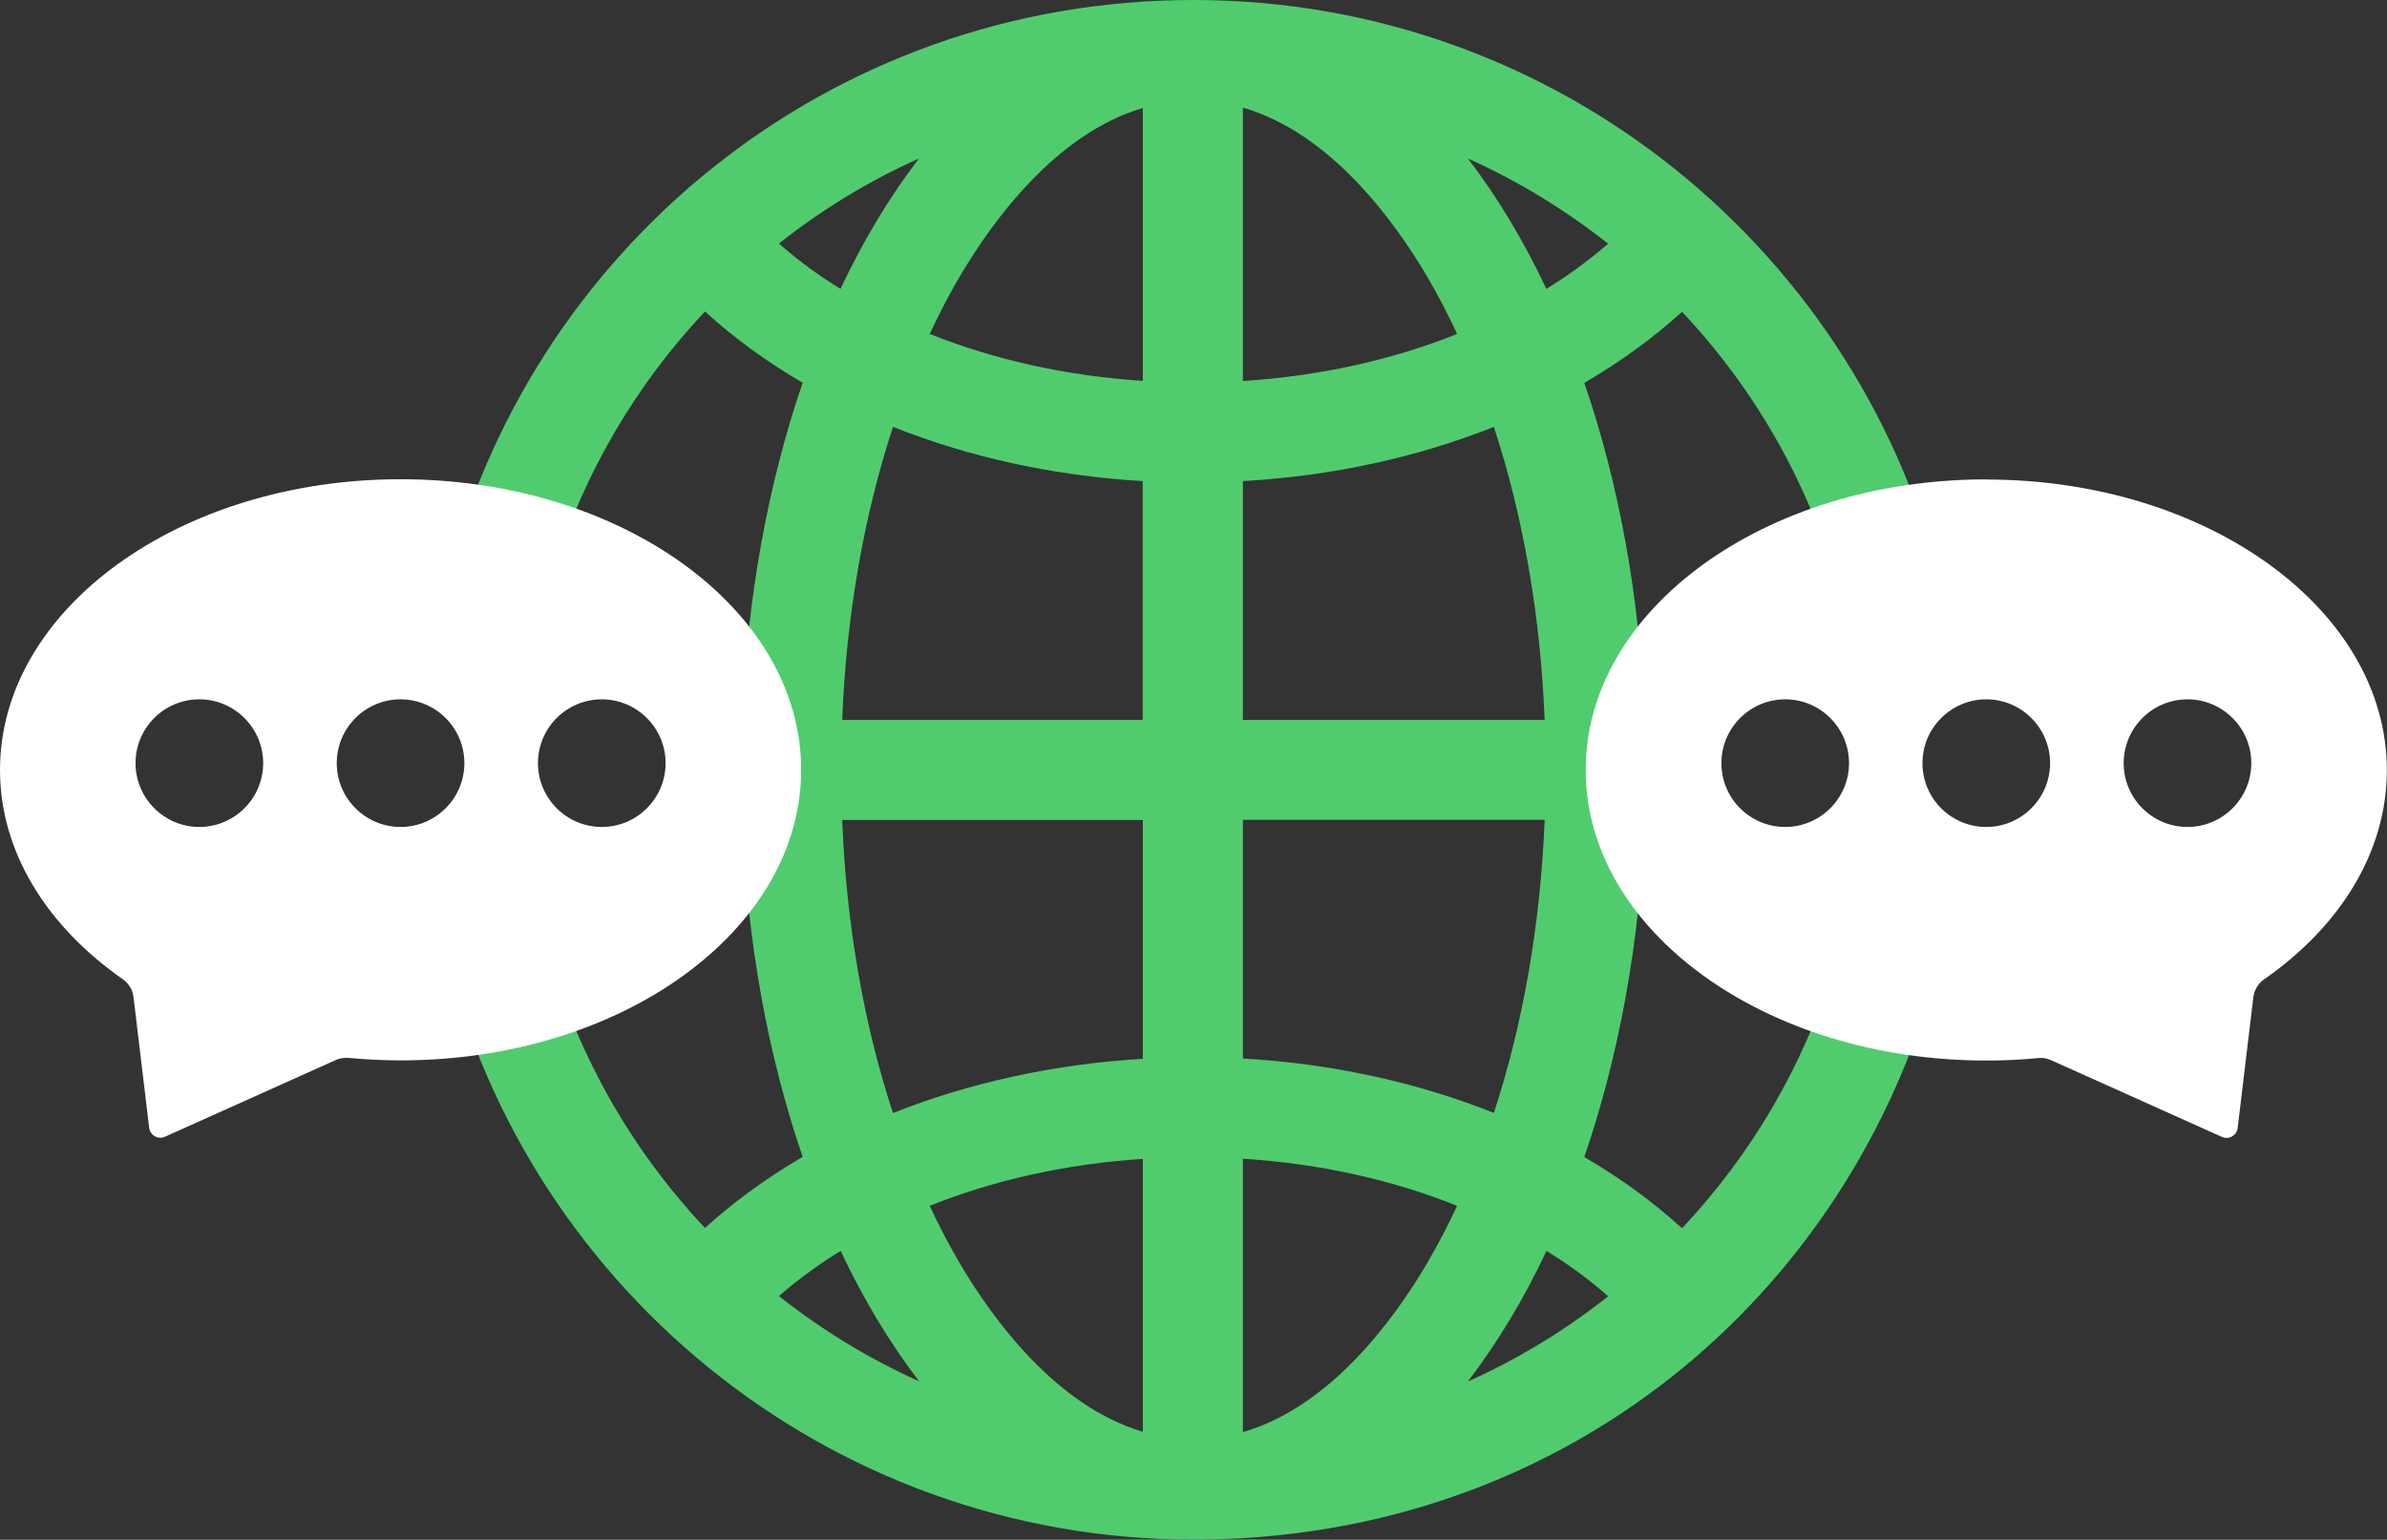
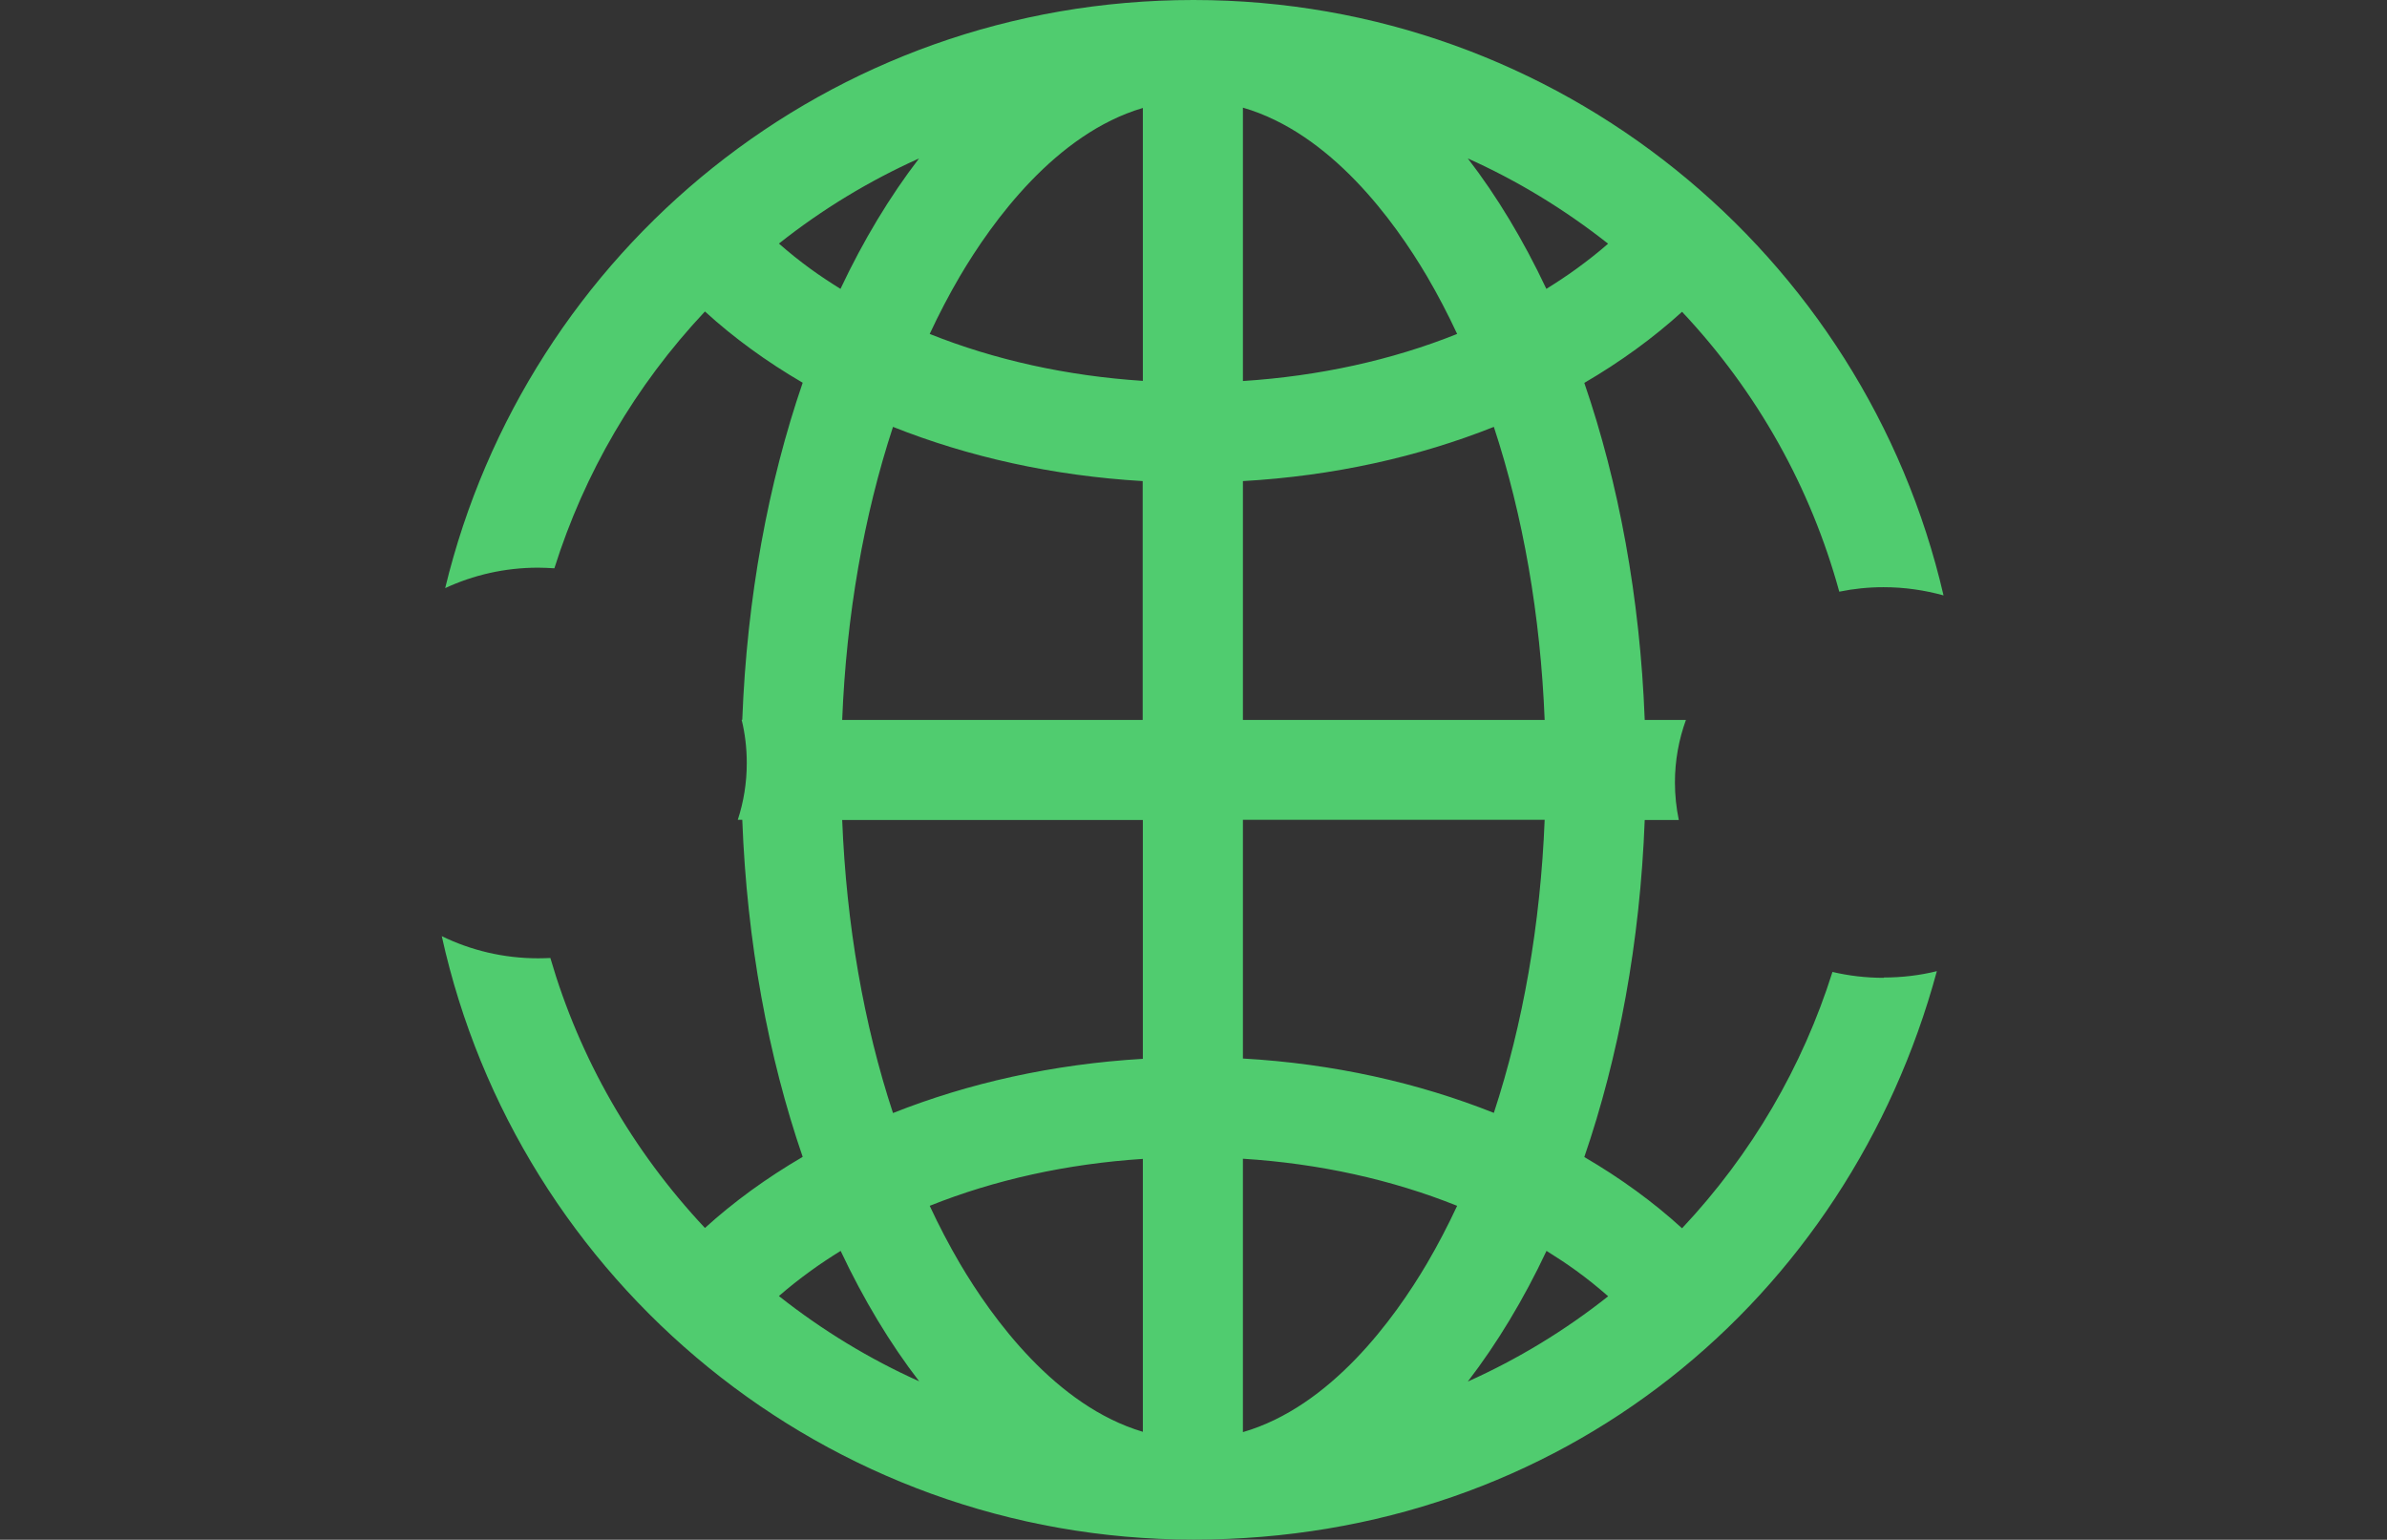
<svg xmlns="http://www.w3.org/2000/svg" id="Camada_2" data-name="Camada 2" viewBox="0 0 154.1 99.41">
  <rect x="0" y="0" width="154.1" height="99.41" fill="#333333" stroke="none" />
  <defs>
    <style>
      .cls-1 {
        fill: #fff;
      }

      .cls-2 {
        fill: #50cc6f;
      }
    </style>
  </defs>
  <g id="Camada_1-2" data-name="Camada 1">
    <g>
      <path class="cls-2" d="M121.61,63.13c-1.14,0-2.25-.13-3.31-.38-1.93,6.12-5.21,11.76-9.71,16.55-1.86-1.7-3.98-3.24-6.31-4.6,2.22-6.47,3.6-13.86,3.9-21.76h2.2c-.16-.78-.25-1.59-.25-2.42,0-1.41.25-2.77.71-4.04h-2.66c-.3-7.9-1.68-15.3-3.9-21.76,2.33-1.36,4.45-2.9,6.31-4.59,4.87,5.18,8.31,11.36,10.15,18.07.92-.19,1.88-.29,2.86-.29,1.34,0,2.64.19,3.87.53C120.37,16.41,100.62,0,77.05,0S34.01,16.18,28.74,37.97c1.81-.84,3.84-1.32,5.99-1.32.36,0,.71.02,1.06.04,1.93-6.13,5.21-11.78,9.72-16.58,1.86,1.7,3.98,3.24,6.31,4.6-2.22,6.47-3.6,13.86-3.9,21.76h-.04c.22.9.33,1.83.33,2.79,0,1.28-.2,2.51-.58,3.67h.29c.3,7.9,1.68,15.3,3.9,21.76-2.33,1.36-4.45,2.9-6.31,4.59-4.71-5.02-8.1-10.97-9.98-17.43-.26.01-.53.02-.79.02-2.24,0-4.36-.52-6.22-1.43,4.91,22.28,24.78,38.96,48.54,38.96s42.26-15.56,47.98-36.7c-1.09.27-2.24.41-3.43.41ZM50.28,15.73c2.8-2.22,5.84-4.06,9.05-5.5-1.88,2.45-3.59,5.28-5.07,8.42-.66-.41-1.3-.83-1.92-1.28-.73-.53-1.41-1.08-2.06-1.65ZM50.28,83.68c.65-.57,1.34-1.11,2.07-1.64.62-.45,1.26-.87,1.92-1.28,1.48,3.14,3.19,5.98,5.07,8.42-3.21-1.44-6.25-3.29-9.05-5.5ZM73.78,92.44c-5.62-1.67-9.71-7.3-11.82-10.88-.69-1.18-1.34-2.42-1.94-3.71,4.19-1.68,8.86-2.71,13.76-3.03v17.62ZM73.78,68.36c-5.81.34-11.27,1.57-16.13,3.5-1.89-5.74-3.01-12.17-3.28-18.92h19.41v15.42ZM73.78,46.48h-19.41c.27-6.76,1.4-13.19,3.28-18.92,4.85,1.93,10.31,3.16,16.12,3.5v15.42ZM73.78,24.59c-4.9-.32-9.56-1.35-13.76-3.03.6-1.29,1.25-2.53,1.94-3.71,2.11-3.58,6.2-9.22,11.82-10.88v17.62ZM103.82,15.73c-.65.57-1.34,1.11-2.07,1.64-.62.45-1.26.87-1.92,1.28-1.48-3.14-3.19-5.98-5.07-8.42,3.21,1.44,6.25,3.29,9.05,5.5ZM80.24,6.95c5.66,1.64,9.77,7.3,11.89,10.9.69,1.18,1.34,2.42,1.94,3.71-4.21,1.69-8.9,2.72-13.83,3.04V6.95ZM80.24,31.06c5.84-.33,11.33-1.56,16.2-3.5,1.89,5.74,3.01,12.17,3.28,18.92h-19.48v-15.42ZM80.24,52.93h19.48c-.27,6.76-1.4,13.19-3.28,18.92-4.87-1.94-10.36-3.18-16.2-3.51v-15.42ZM92.13,81.56c-2.12,3.6-6.23,9.26-11.89,10.9v-17.65c4.93.31,9.62,1.35,13.83,3.04-.6,1.29-1.25,2.53-1.94,3.71ZM94.77,89.18c1.88-2.45,3.59-5.28,5.07-8.42.66.41,1.3.83,1.92,1.28.73.53,1.41,1.08,2.06,1.65-2.8,2.22-5.84,4.06-9.05,5.5Z" />
-       <path class="cls-1" d="M0,49.71c0,5.31,3.05,10.11,7.94,13.52.38.27.63.69.68,1.15l1.01,8.43c.06.49.57.78,1.02.58l11.02-4.95c.26-.12.55-.16.83-.14,1.1.1,2.22.16,3.36.16,14.28,0,25.86-8.4,25.86-18.76s-11.58-18.76-25.86-18.76S0,39.35,0,49.71ZM34.73,49.27c0-2.28,1.85-4.12,4.12-4.12s4.12,1.85,4.12,4.12-1.85,4.12-4.12,4.12-4.12-1.85-4.12-4.12ZM21.74,49.27c0-2.28,1.85-4.12,4.12-4.12s4.12,1.85,4.12,4.12-1.85,4.12-4.12,4.12-4.12-1.85-4.12-4.12ZM8.75,49.27c0-2.28,1.85-4.12,4.12-4.12s4.12,1.85,4.12,4.12-1.85,4.12-4.12,4.12-4.12-1.85-4.12-4.12Z" />
-       <path class="cls-1" d="M128.23,30.95c-14.28,0-25.86,8.4-25.86,18.76s11.58,18.76,25.86,18.76c1.14,0,2.26-.05,3.36-.16.29-.03.57.02.83.14l11.02,4.95c.45.2.96-.09,1.02-.58l1.01-8.43c.06-.46.3-.88.68-1.15,4.9-3.41,7.94-8.21,7.94-13.52,0-10.36-11.58-18.76-25.86-18.76ZM115.25,53.39c-2.28,0-4.12-1.85-4.12-4.12s1.85-4.12,4.12-4.12,4.12,1.85,4.12,4.12-1.85,4.12-4.12,4.12ZM128.23,53.39c-2.28,0-4.12-1.85-4.12-4.12s1.85-4.12,4.12-4.12,4.12,1.85,4.12,4.12-1.85,4.12-4.12,4.12ZM141.22,53.39c-2.28,0-4.12-1.85-4.12-4.12s1.85-4.12,4.12-4.12,4.12,1.85,4.12,4.12-1.85,4.12-4.12,4.12Z" />
    </g>
  </g>
</svg>